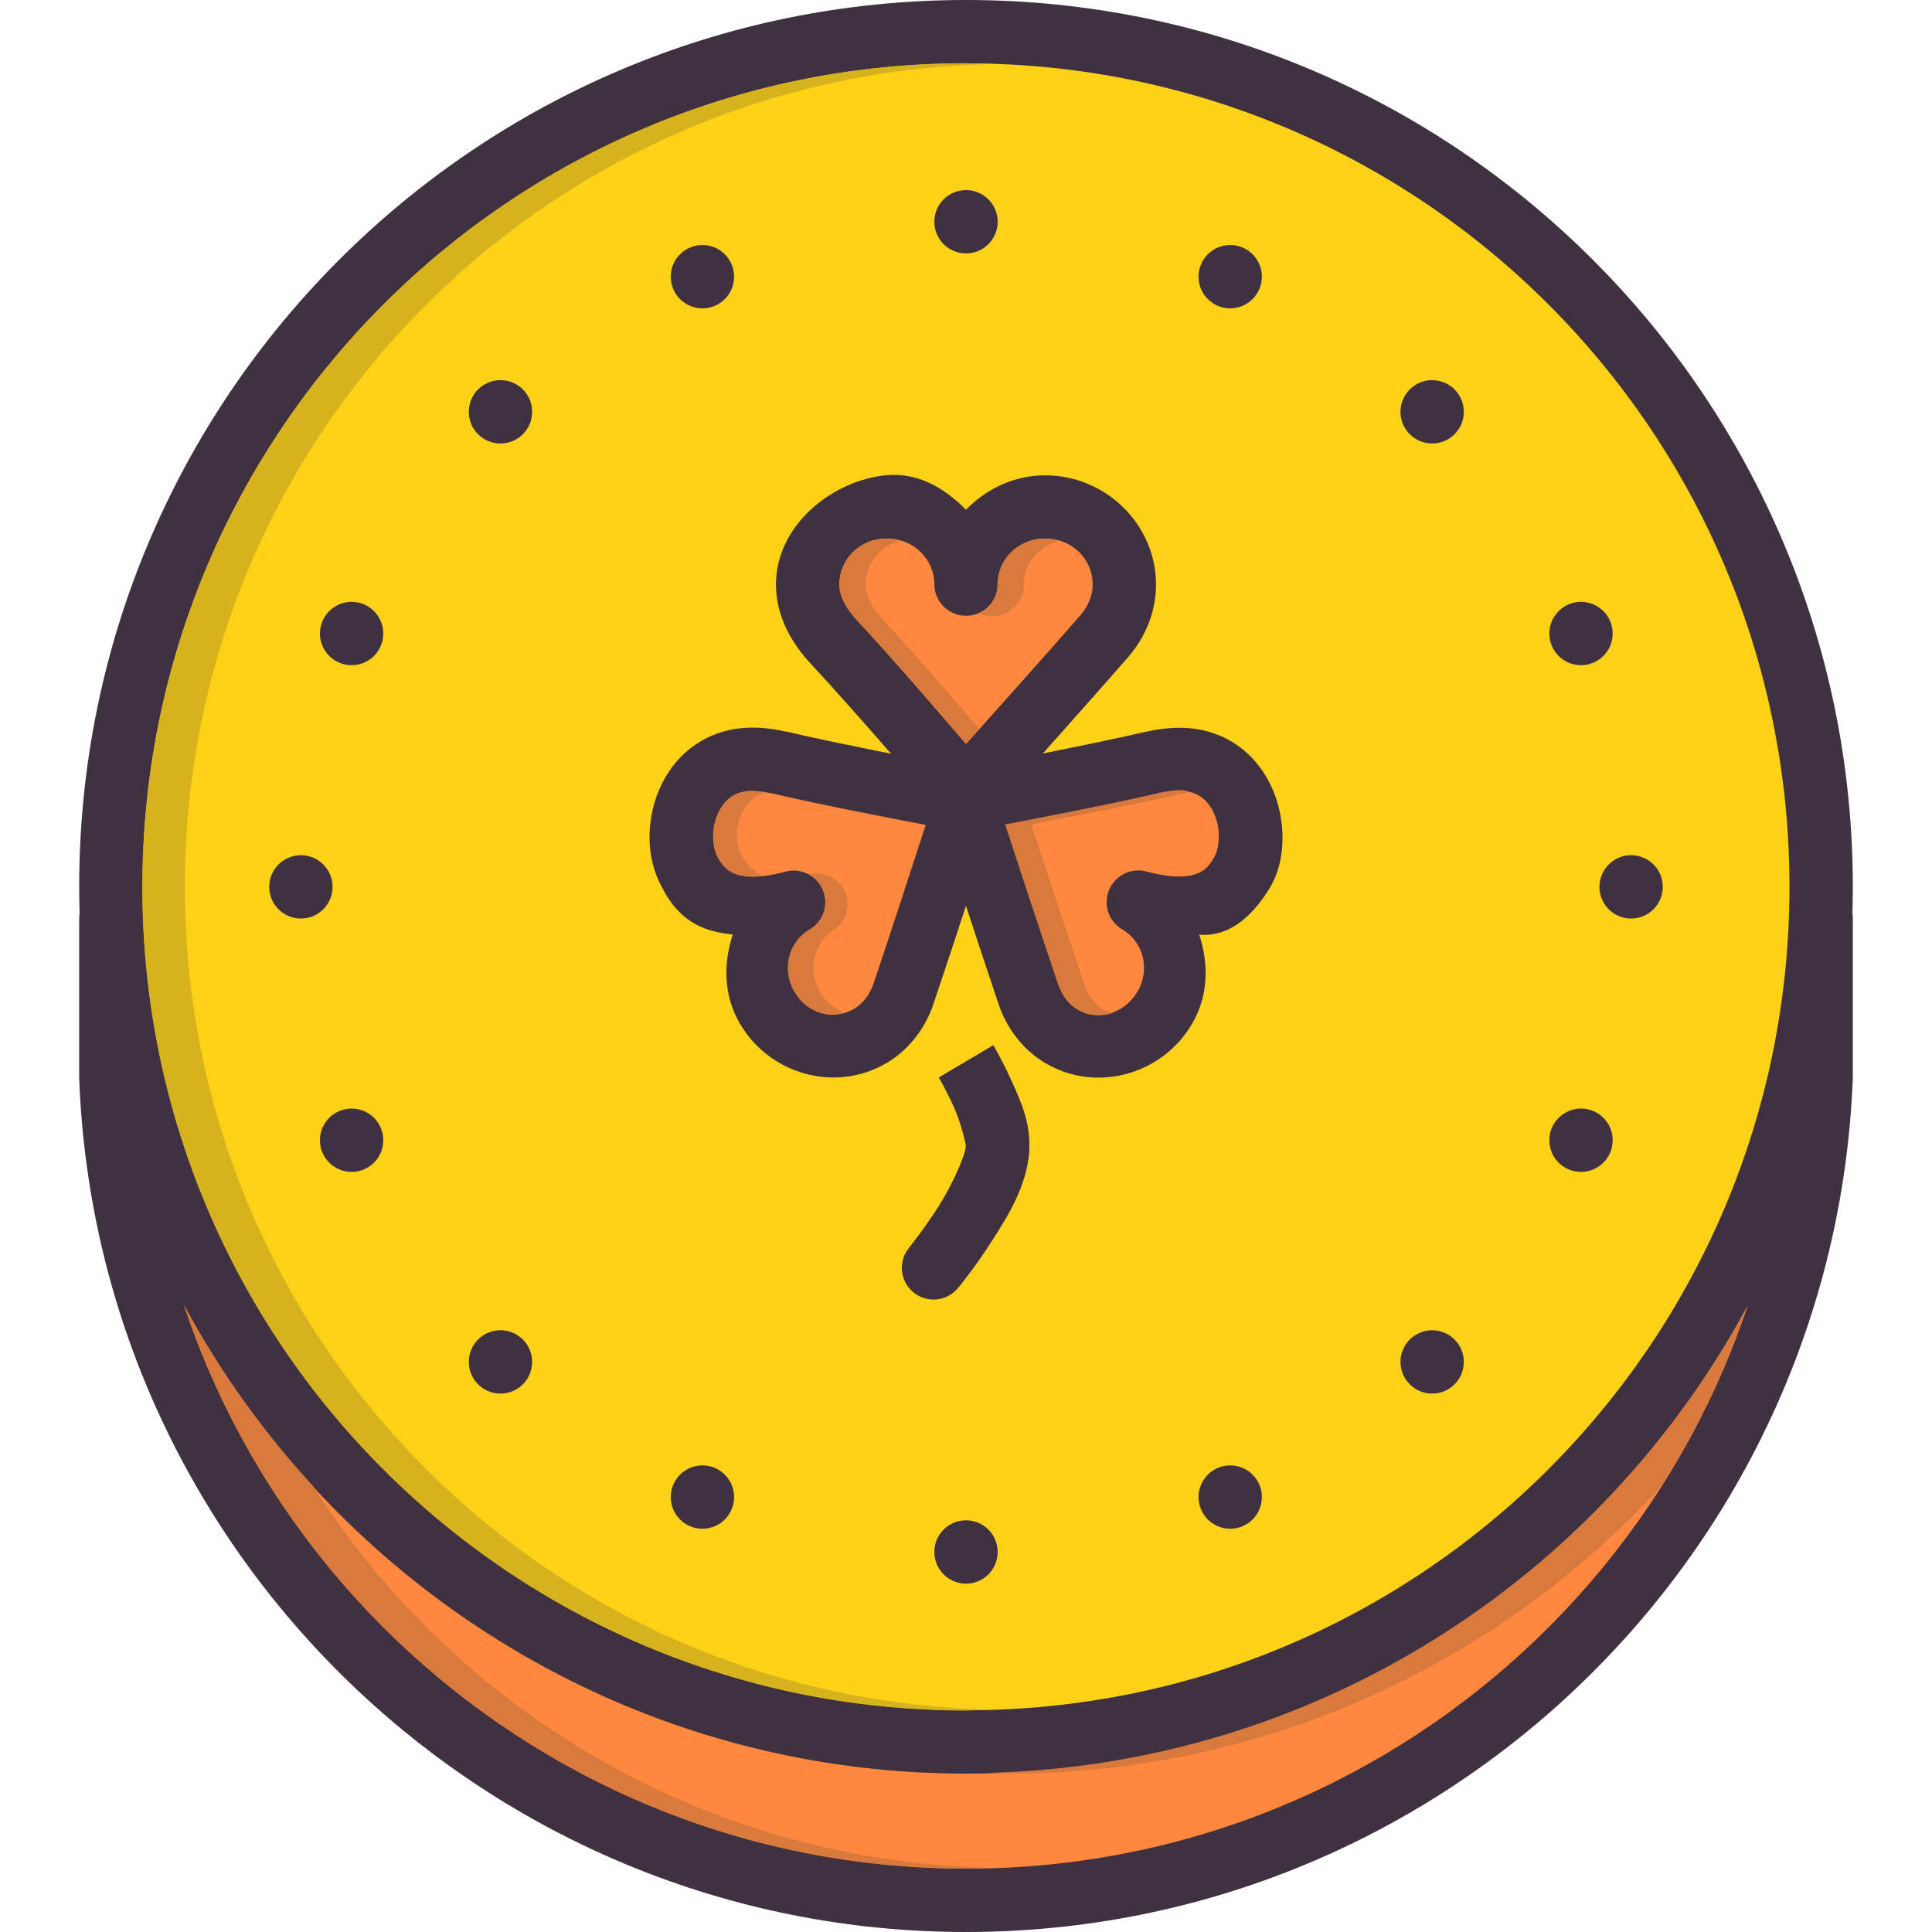
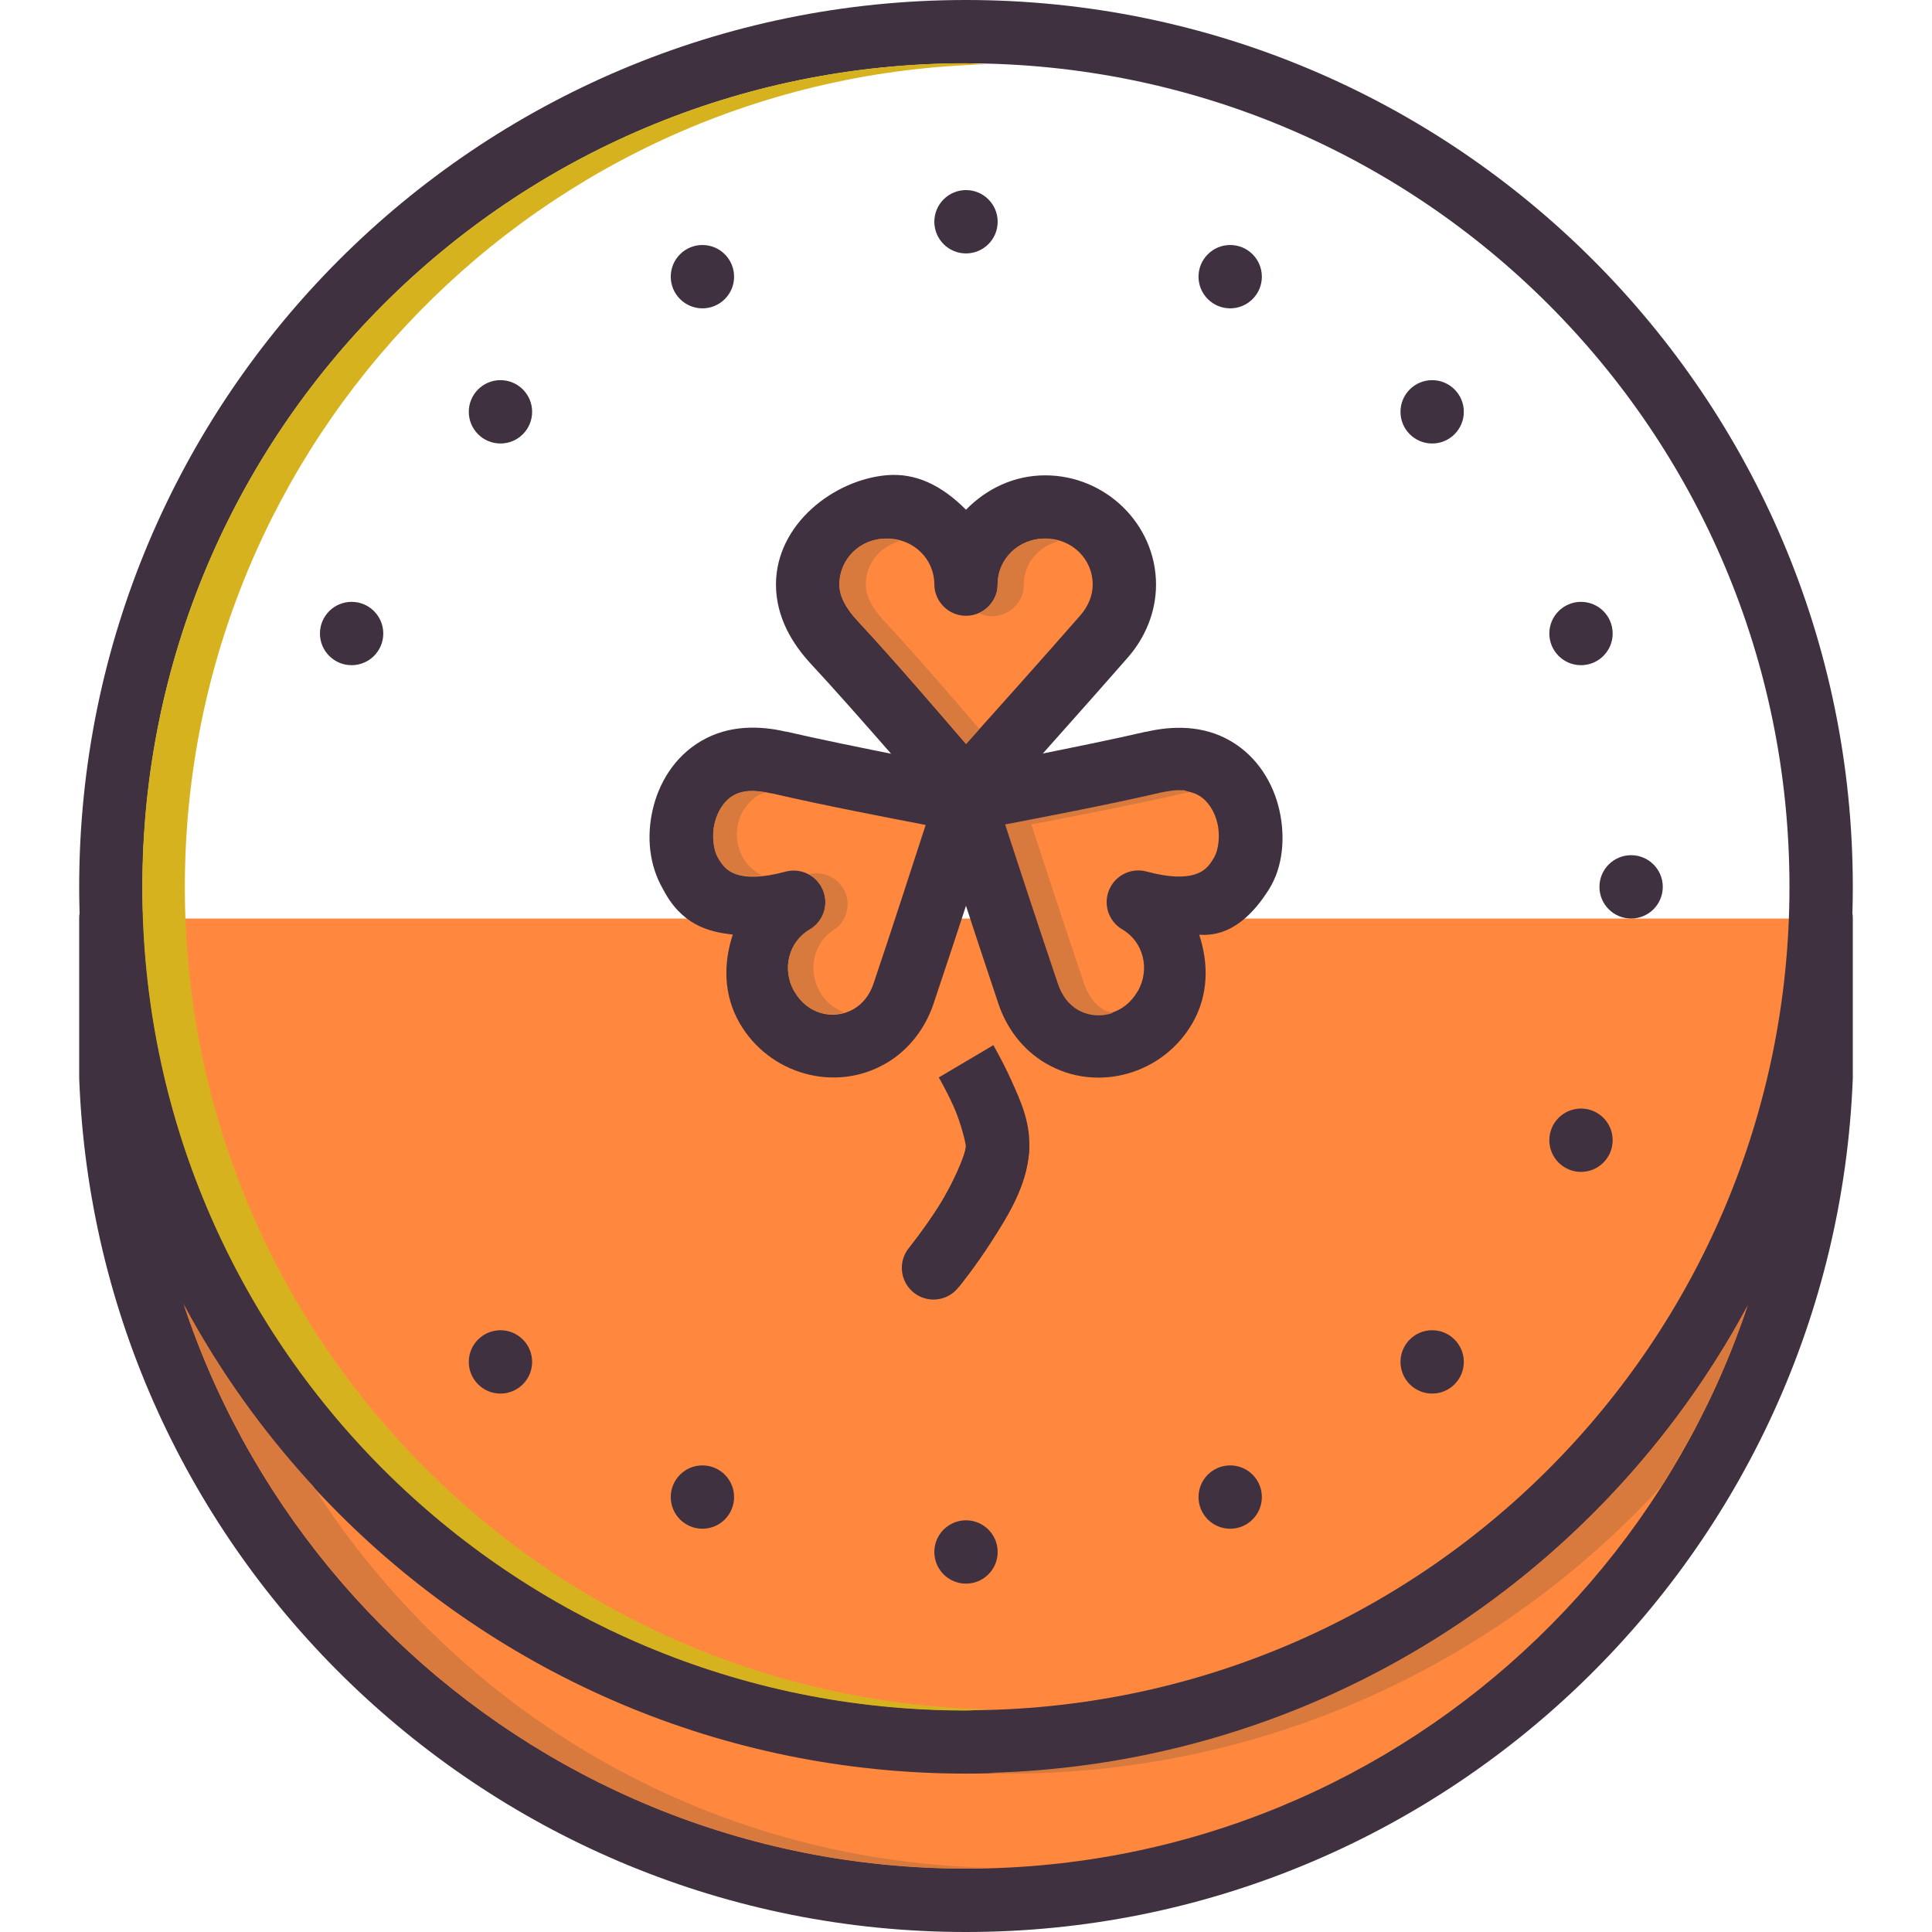
<svg xmlns="http://www.w3.org/2000/svg" height="800px" width="800px" version="1.1" id="Layer_1" viewBox="0 0 488.006 488.006" xml:space="preserve">
  <g transform="translate(0 -1020.36)">
    <path style="fill:#FF883E;" d="M460.003,1252.374v40c-4.484,115.969-99.821,208.061-216.015,208   c-116.195,0-211.678-92.025-215.985-208v-40" />
-     <path style="fill:#FCD116;" d="M460.003,1244.374c0,119.293-96.707,216-216,216s-216-96.707-216-216c0-119.293,96.707-216,216-216   S460.003,1125.081,460.003,1244.374z" />
    <g shape-rendering="auto" image-rendering="auto" color-rendering="auto" color-interpolation="sRGB">
      <g>
        <path style="fill:#3F3140;" d="M27.878,1244.266c-4.406,0.068-7.927,3.688-7.875,8.094v40c-0.002,0.107-0.002,0.213,0,0.32     c4.464,120.199,103.581,215.686,224,215.686c120.41,0,219.354-95.518,224-215.686c0.002-0.107,0.002-0.213,0-0.32v-40     c0.063-4.418-3.469-8.051-7.887-8.113c-4.418-0.063-8.051,3.469-8.113,7.887c-0.001,0.076-0.001,0.15,0,0.227v39.721     c-4.321,111.756-96.035,200.34-208,200.279c-111.971,0-203.85-88.531-208-200.279v-39.721c0.052-4.418-3.488-8.043-7.906-8.094     C28.024,1244.264,27.951,1244.264,27.878,1244.266z" />
        <path style="fill:#3F3140;" d="M244.003,1020.36c-123.617,0-224,100.385-224,224c0,123.617,100.383,224,224,224     s224-100.383,224-224C468.003,1120.745,367.62,1020.36,244.003,1020.36z M244.003,1036.36c114.97,0,208,93.031,208,208     c0,114.971-93.03,208-208,208s-208-93.029-208-208C36.003,1129.391,129.033,1036.36,244.003,1036.36z" />
-         <path style="fill:#3F3140;" d="M224.003,1140.391c-13.39,1.152-28,12.381-28,27.623c0.009,8.35,4.242,15.121,8.906,20.127     c10.938,11.732,33.031,37.438,33.031,37.438c3.138,3.678,8.796,3.752,12.031,0.16c0,0,23.554-26.295,34.969-39.375     c4.338-4.971,7.052-11.41,7.063-18.314c0-15.244-12.713-27.623-28-27.623c-7.876,0-14.879,3.416-20,8.686     C237.811,1142.885,231.249,1139.772,224.003,1140.391z" />
+         <path style="fill:#3F3140;" d="M224.003,1140.391c-13.39,1.152-28,12.381-28,27.623c0.009,8.35,4.242,15.121,8.906,20.127     c10.938,11.732,33.031,37.438,33.031,37.438c3.138,3.678,8.796,3.752,12.031,0.16c0,0,23.554-26.295,34.969-39.375     c4.338-4.971,7.052-11.41,7.063-18.314c0-15.244-12.713-27.623-28-27.623c-7.876,0-14.879,3.416-20,8.686     C237.811,1142.885,231.249,1139.772,224.003,1140.391" />
      </g>
      <path style="fill:#FF883E;" d="M224.003,1156.391c6.797,0,12,5.189,12,11.623c0.062,4.418,3.695,7.949,8.113,7.887    c4.33-0.061,7.826-3.557,7.887-7.887c0-6.436,5.203-11.623,12-11.623c6.797,0,12,5.189,12,11.623    c-0.004,2.736-1.079,5.438-3.125,7.783c-9.304,10.66-23.049,25.986-28.875,32.5c-5.628-6.527-17.921-20.92-27.375-31.063    c-3.061-3.283-4.622-6.328-4.625-9.219c0-6.436,5.203-11.623,12-11.623L224.003,1156.391z" />
      <path style="fill:#3F3140;" d="M289.503,1205.172c-15.071,3.52-47.219,9.656-47.219,9.656c-4.728,0.896-7.6,5.732-6.125,10.314    c0,0,10.635,32.791,16.062,48.844c2.071,6.129,6.147,11.58,11.969,15h0.032c12.886,7.525,29.61,2.734,37.031-10.279    c4.046-7.094,4.044-15.01,1.656-22.252c8.215,0.656,13.889-5.535,17.625-11.465c3.585-5.688,4.152-13.254,2.625-20    c-1.527-6.744-5.477-13.461-12.281-17.438c-7.076-4.135-14.897-3.846-21.375-2.344L289.503,1205.172z" />
      <path style="fill:#FF883E;" d="M293.128,1220.735L293.128,1220.735c4.183-0.977,7.364-0.801,9.688,0.561    c2.26,1.313,3.991,3.943,4.719,7.154c0.727,3.213,0.177,6.703-0.844,8.469c-1.504,2.605-2.756,3.643-5,4.344    c-2.244,0.703-6.062,0.863-12.031-0.752c-4.26-1.174-8.665,1.326-9.84,5.586c-0.965,3.5,0.547,7.211,3.684,9.039    c5.238,3.061,7.115,9.947,3.875,15.625c-0.011,0-0.021,0-0.032,0c-3.234,5.67-9.793,7.443-15.031,4.406    c-2.223-1.313-3.973-3.49-4.938-6.344c-4.404-13.027-10.521-31.908-13.188-40.125c8.317-1.602,25.96-4.969,38.938-8    L293.128,1220.735z" />
      <path style="fill:#3F3140;" d="M198.503,1205.172c-6.478-1.504-14.299-1.791-21.375,2.344    c-6.804,3.977-10.754,10.693-12.281,17.438c-1.527,6.746-0.914,13.871,2.625,20c4.619,8.912,11.301,10.797,17.625,11.465    c-2.388,7.242-2.39,15.158,1.656,22.252c7.421,13.014,24.145,17.805,37.031,10.279h0.032c5.822-3.42,9.898-8.871,11.969-15    c5.427-16.053,16.062-48.844,16.062-48.844c1.475-4.58-1.397-9.418-6.125-10.314c0,0-32.148-6.137-47.219-9.656L198.503,1205.172z    " />
      <path style="fill:#FF883E;" d="M194.878,1220.735c12.978,3.031,30.62,6.398,38.937,8c-2.666,8.217-8.783,27.098-13.188,40.125    c-0.965,2.854-2.714,5.037-4.937,6.344c-5.238,3.037-11.797,1.264-15.031-4.406c-0.011,0-0.021,0-0.032,0    c-3.24-5.678-1.363-12.564,3.875-15.625c3.817-2.225,5.108-7.125,2.883-10.941c-1.828-3.137-5.539-4.648-9.039-3.684    c-5.969,1.621-9.787,1.455-12.031,0.752c-2.244-0.703-3.496-1.738-5-4.344c-1.021-1.766-1.571-5.256-0.844-8.469    c0.727-3.211,2.459-5.836,4.719-7.154c2.324-1.359,5.505-1.535,9.688-0.561l0,0L194.878,1220.735z" />
      <g>
        <path style="fill:#3F3140;" d="M250.909,1284.36l-13.781,8.156c0,0,1.926,3.277,3.781,7.406c1.855,4.129,3.11,9.5,3.063,10.125     c-0.17,2.236-3.399,9.631-7,15.25c-3.601,5.619-7.125,9.969-7.125,9.969l12.438,10.031c0,0,4.029-4.934,8.156-11.375     c4.127-6.439,8.832-13.881,9.5-22.656c0.545-7.164-2.176-12.873-4.438-17.906C253.242,1288.329,250.909,1284.36,250.909,1284.36z     " />
        <path style="fill:#3F3140;" d="M251.659,1302.547c-4.109,0.152-7.433,3.396-7.688,7.5c-0.17,2.236-3.399,9.631-7,15.25     c-3.601,5.619-7.125,9.969-7.125,9.969c-2.954,3.285-2.685,8.344,0.601,11.299c3.286,2.955,8.345,2.686,11.299-0.602     c0.191-0.211,0.371-0.434,0.538-0.666c0,0,4.029-4.934,8.156-11.375c4.127-6.439,8.832-13.881,9.5-22.656     c0.401-4.4-2.841-8.293-7.242-8.693c-0.346-0.031-0.693-0.041-1.04-0.027V1302.547z" />
      </g>
      <g>
        <path style="fill:#D8793E;" d="M223.88,1156.393c-6.739,0-11.813,5.195-11.813,11.594c0.003,2.883,1.536,5.904,4.594,9.188     c9.459,10.146,21.787,24.545,27.406,31.063c0.672-0.752,2.45-2.783,3.314-3.75c-6.243-7.248-15.778-18.391-24.094-27.313     c-3.059-3.283-4.59-6.305-4.594-9.188c0-5.279,3.539-9.521,8.531-10.938c-1.056-0.287-2.088-0.623-3.25-0.623     c-0.053,0-0.107,0-0.16,0L223.88,1156.393z M264.037,1156.393c-6.79,0-12.062,5.164-12.062,11.594     c0.001,0.053,0.001,0.107,0,0.16c0.008,0.805-0.105,1.605-0.336,2.375c-0.193,0.492-0.434,0.963-0.72,1.408     c-0.27,0.469-0.586,0.908-0.944,1.313c-0.187,0.207-0.384,0.404-0.592,0.592c-0.622,0.566-1.328,1.031-2.094,1.377     c0.183,0.104,0.37,0.199,0.56,0.287c0.236,0.098,0.476,0.182,0.72,0.256c0.269,0.068,0.541,0.121,0.816,0.16     c2.402,0.361,4.838-0.385,6.624-2.031c0.208-0.188,0.405-0.385,0.592-0.592c0.358-0.404,0.674-0.844,0.944-1.313     c0.286-0.445,0.527-0.916,0.72-1.408c0.231-0.77,0.344-1.57,0.336-2.375c0.001-0.053,0.001-0.107,0-0.16     c0-5.311,3.675-9.58,8.75-10.969c-1.072-0.287-2.122-0.623-3.312-0.623L264.037,1156.393z" />
        <path style="fill:#D8793E;" d="M189.347,1220.151c-1.609,0.092-2.995,0.476-4.156,1.156c-2.26,1.32-3.991,3.945-4.719,7.156     c-0.728,3.213-0.177,6.702,0.844,8.469c1.504,2.606,2.756,3.64,5,4.344c1.363,0.428,3.565,0.468,6.219,0.219     c-1.886-0.978-3.624-2.322-4.813-4.406c-3.298-5.781-1.311-12.847,4.031-15.969c0.517-0.299,1.197-0.371,1.844-0.5     C192.078,1220.347,190.583,1220.08,189.347,1220.151z M206.284,1240.901c-0.676,0.006-1.348,0.101-2,0.281     c3.891,2.094,5.348,6.946,3.254,10.837c-0.702,1.305-1.753,2.389-3.035,3.132c-5.238,3.061-7.115,9.947-3.875,15.625     c0.01,0,0.021,0,0.031,0c1.59,2.789,3.979,4.611,6.625,5.406c0.144,0.04,0.293,0.06,0.438,0.094     c1.085,0.276,2.223,0.33,3.344,0.25c0.358-0.029,0.706-0.092,1.062-0.156c0.342-0.061,0.661-0.248,1-0.344     c-2.394-0.915-4.57-2.561-6.031-5.125c-3.296-5.781-1.439-12.816,3.906-15.938c3.433-2.587,4.12-7.467,1.533-10.9     c-1.478-1.962-3.796-3.111-6.252-3.1V1240.901z" />
        <path style="fill:#D8793E;" d="M298.661,1219.987c-1.626-0.16-3.488,0.16-5.594,0.592c-13.061,3.049-31.03,6.459-39.187,8.031     c2.621,8.078,8.915,27.182,13.344,40.281c0.976,2.896,2.664,5.164,4.938,6.5c2.858,1.668,6.086,1.822,9,0.816     c-0.8-0.24-1.618-0.367-2.374-0.816c-2.274-1.344-3.958-3.605-4.938-6.5c-4.429-13.102-10.723-32.203-13.344-40.281     c8.157-1.568,26.126-4.982,39.187-8.031c0.288,0,0.496,0,0.784-0.16c-0.624-0.16-1.12-0.447-1.813-0.496L298.661,1219.987z" />
      </g>
    </g>
    <g>
      <path style="fill:#3F3140;" d="M420.003,1244.374c-0.001,4.418-3.582,7.998-7.999,7.998s-7.999-3.58-7.999-7.998    c0-4.418,3.581-8,7.999-8c0,0,0,0,0.001,0C416.421,1236.374,420.003,1239.956,420.003,1244.374L420.003,1244.374z" />
-       <path style="fill:#3F3140;" d="M84.002,1244.374c-0.001,4.418-3.582,7.998-7.999,7.998s-7.999-3.58-7.999-7.998    c0-4.418,3.581-8,7.999-8c0,0,0,0,0.001,0C80.42,1236.374,84.002,1239.956,84.002,1244.374L84.002,1244.374z" />
      <path style="fill:#3F3140;" d="M252.002,1076.374c-0.001,4.418-3.582,7.998-7.999,7.998s-7.999-3.58-7.999-7.998    c0-4.418,3.581-8,7.999-8c0,0,0,0,0.001,0C248.421,1068.374,252.002,1071.956,252.002,1076.374L252.002,1076.374z" />
      <path style="fill:#3F3140;" d="M185.424,1090.245c0,4.418-3.581,8-7.999,8c0,0,0,0-0.001,0c-4.418,0-7.999-3.582-7.999-8l0,0    c0.001-4.418,3.582-7.998,7.999-7.998S185.424,1085.827,185.424,1090.245z" />
      <path style="fill:#3F3140;" d="M96.813,1180.38c0,4.418-3.581,8-7.999,8c0,0,0,0-0.001,0c-4.418,0-7.999-3.582-7.999-8l0,0    c0.001-4.418,3.582-7.998,7.999-7.998S96.813,1175.962,96.813,1180.38z" />
      <path style="fill:#3F3140;" d="M134.411,1124.383c0,4.418-3.581,8-7.999,8c0,0,0,0-0.001,0c-4.418,0-7.999-3.582-7.999-8l0,0    c0-4.418,3.581-8,7.999-8c0,0,0,0,0.001,0C130.829,1116.383,134.411,1119.965,134.411,1124.383L134.411,1124.383z" />
      <g transform="scale(-1 1)">
        <path style="fill:#3F3140;" d="M-302.736,1090.245c0,4.418-3.581,8-7.999,8c0,0,0,0-0.001,0c-4.418,0-7.999-3.582-7.999-8l0,0     c0.001-4.418,3.582-7.998,7.999-7.998S-302.737,1085.827-302.736,1090.245z" />
        <path style="fill:#3F3140;" d="M-391.347,1180.38c0,4.418-3.581,8-7.999,8c0,0,0,0-0.001,0c-4.418,0-7.999-3.582-7.999-8l0,0     c0.001-4.418,3.582-7.998,7.999-7.998S-391.348,1175.962-391.347,1180.38z" />
        <path style="fill:#3F3140;" d="M-353.75,1124.383c0,4.418-3.581,8-7.999,8c0,0,0,0-0.001,0c-4.418,0-7.999-3.582-7.999-8l0,0     c0-4.418,3.581-8,7.999-8c0,0,0,0,0.001,0C-357.331,1116.383-353.75,1119.965-353.75,1124.383L-353.75,1124.383z" />
      </g>
      <g transform="scale(1 -1)">
        <path style="fill:#3F3140;" d="M252.002-1412.376c0,4.418-3.581,8-7.999,8c0,0,0,0-0.001,0c-4.418,0-7.999-3.582-7.999-8l0,0     c0-4.418,3.581-8,7.999-8c0,0,0,0,0.001,0C248.421-1420.376,252.002-1416.794,252.002-1412.376L252.002-1412.376z" />
        <path style="fill:#3F3140;" d="M185.424-1398.506c0,4.418-3.581,8-7.999,8c0,0,0,0-0.001,0c-4.418,0-7.999-3.582-7.999-8l0,0     c0.001-4.418,3.582-7.998,7.999-7.998S185.424-1402.924,185.424-1398.506z" />
-         <path style="fill:#3F3140;" d="M96.813-1308.37c-0.001,4.418-3.582,7.998-7.999,7.998s-7.999-3.58-7.999-7.998     c0-4.418,3.581-8,7.999-8c0,0,0,0,0.001,0C93.232-1316.37,96.813-1312.788,96.813-1308.37L96.813-1308.37z" />
        <path style="fill:#3F3140;" d="M134.411-1364.366c0,4.418-3.581,8-7.999,8c0,0,0,0-0.001,0c-4.418,0-7.999-3.582-7.999-8l0,0     c0-4.418,3.581-8,7.999-8c0,0,0,0,0.001,0C130.829-1372.366,134.411-1368.784,134.411-1364.366L134.411-1364.366z" />
      </g>
      <g transform="scale(-1 -1)">
        <path style="fill:#3F3140;" d="M-302.736-1398.506c0,4.418-3.581,8-7.999,8c0,0,0,0-0.001,0c-4.418,0-7.999-3.582-7.999-8l0,0     c0.001-4.418,3.582-7.998,7.999-7.998S-302.737-1402.924-302.736-1398.506z" />
        <path style="fill:#3F3140;" d="M-391.347-1308.37c-0.001,4.418-3.582,7.998-7.999,7.998s-7.999-3.58-7.999-7.998     c0-4.418,3.581-8,7.999-8c0,0,0,0,0.001,0C-394.929-1316.37-391.347-1312.788-391.347-1308.37L-391.347-1308.37z" />
        <path style="fill:#3F3140;" d="M-353.75-1364.366c0,4.418-3.581,8-7.999,8c0,0,0,0-0.001,0c-4.418,0-7.999-3.582-7.999-8l0,0     c0-4.418,3.581-8,7.999-8c0,0,0,0,0.001,0C-357.331-1372.366-353.75-1368.784-353.75-1364.366L-353.75-1364.366z" />
      </g>
    </g>
    <g shape-rendering="auto" image-rendering="auto" color-rendering="auto" color-interpolation="sRGB">
      <path style="fill:#D6B31E;" d="M243.942,1036.331c-114.97,0-208,93.123-208,208.094c0,114.969,93.03,208,208,208    c1.816,0,3.571-0.24,5.376-0.287c-112.456-2.873-202.626-94.563-202.626-207.719c0-113.154,90.17-204.936,202.626-207.813    c-1.805,0-3.56-0.272-5.376-0.272L243.942,1036.331z" />
      <path style="fill:#D8793E;" d="M46.568,1350.141c27.63,82.813,105.717,142.139,197.374,142.189c1.811,0,3.576-0.176,5.376-0.225    c-71.453-1.861-134.086-39.635-170.157-96.281c-12.651-13.77-23.675-29.08-32.594-45.686L46.568,1350.141z M441.349,1350.301    c-37.032,68.768-108.986,115.906-192.03,117.875c1.795,0,3.568,0.191,5.374,0.191c65.134,0,123.763-27.904,164.718-72.344    c9.046-14.166,16.49-29.475,21.938-45.721L441.349,1350.301z" />
    </g>
  </g>
</svg>